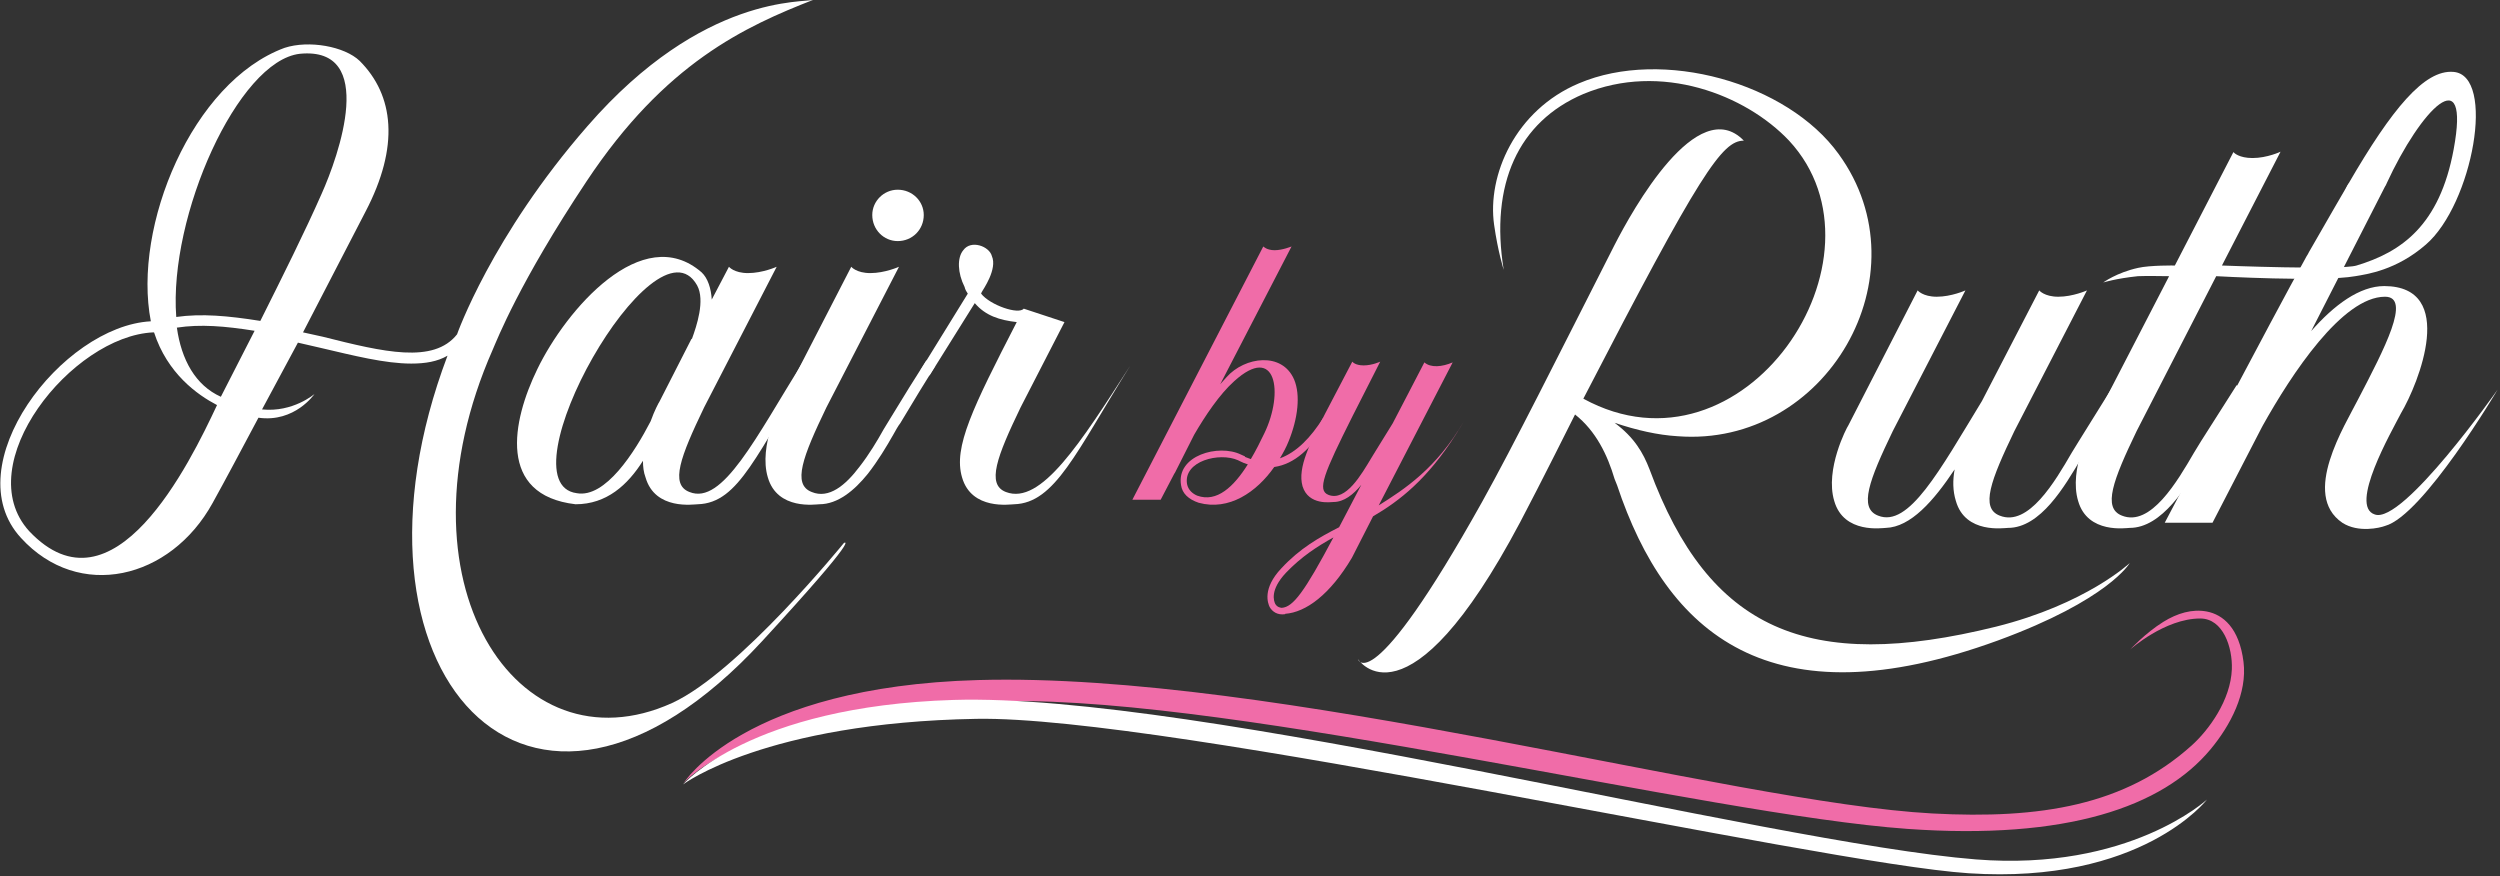
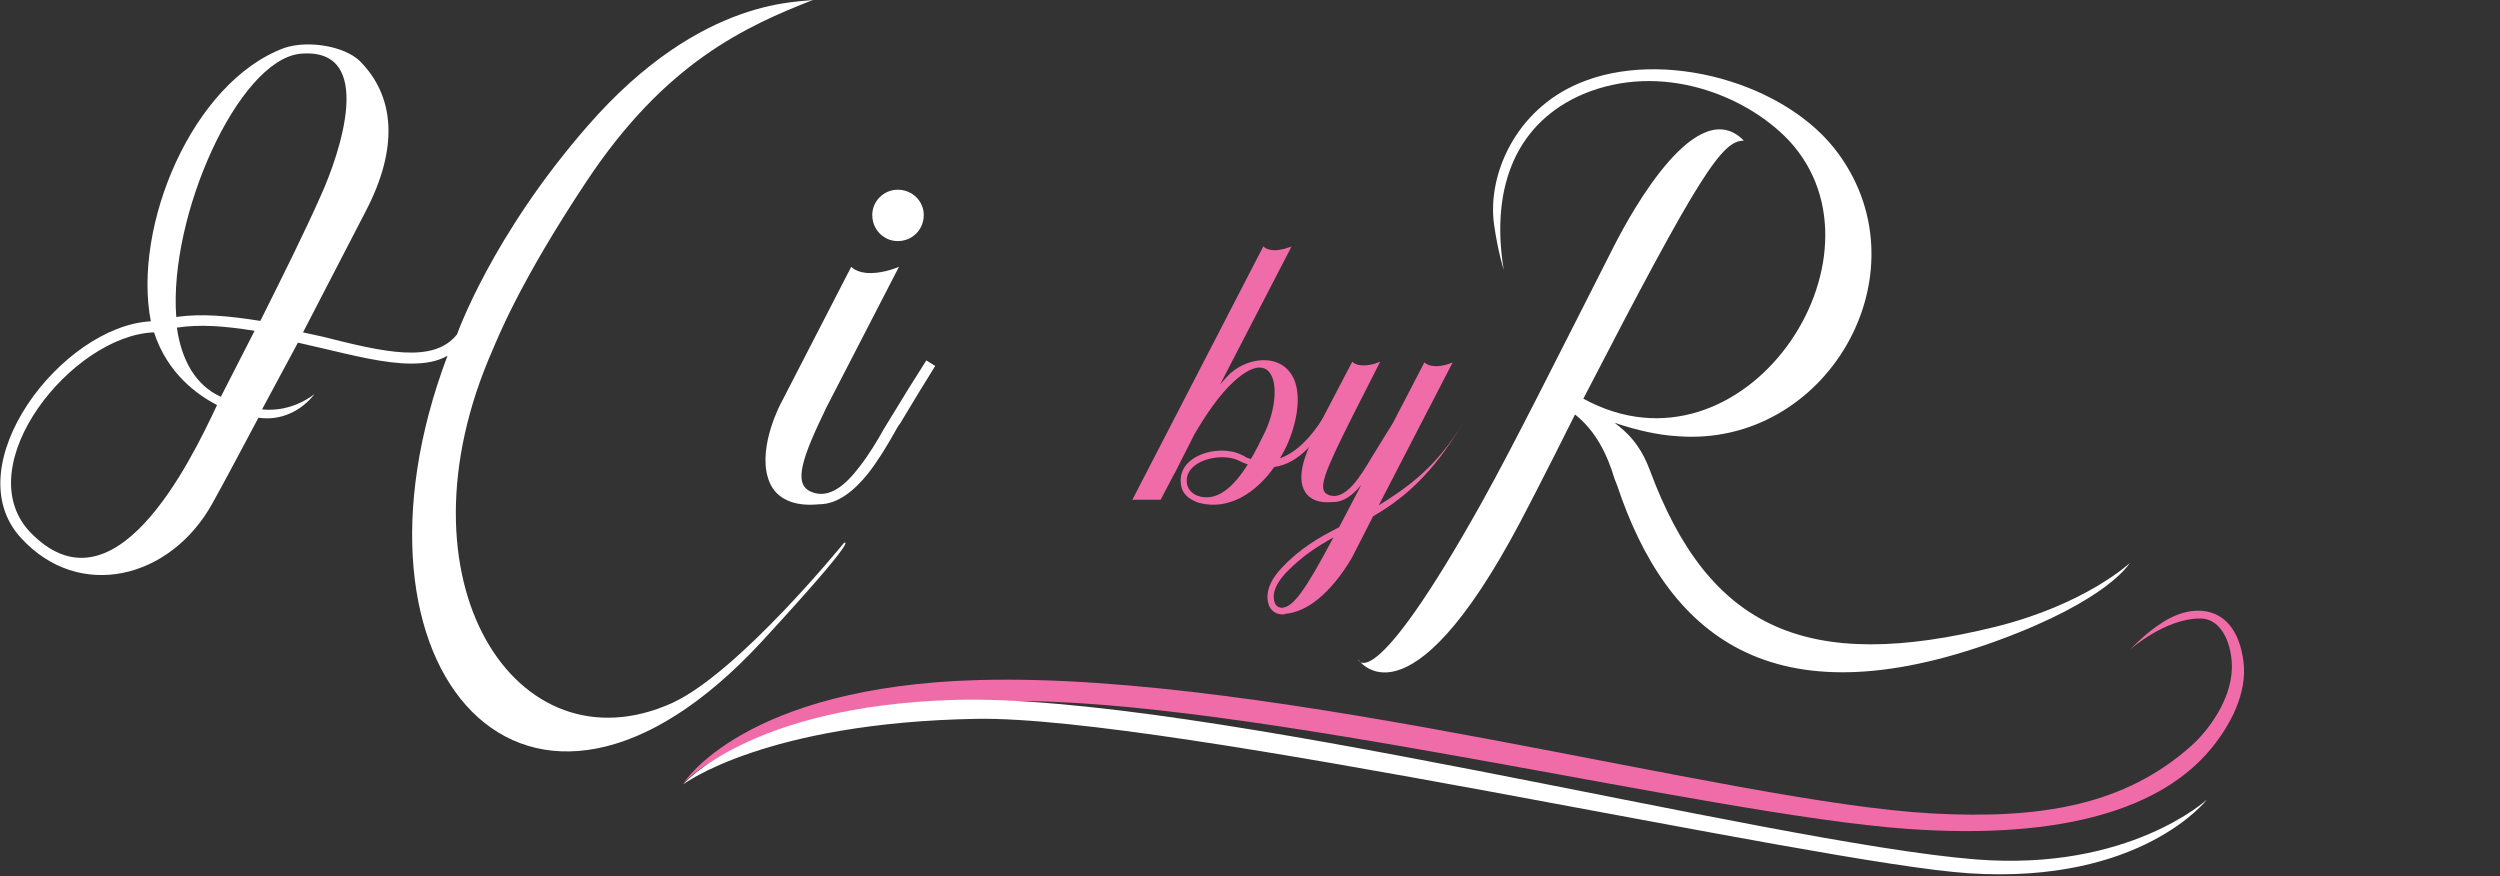
<svg xmlns="http://www.w3.org/2000/svg" width="100%" height="100%" viewBox="0 0 1047 367" version="1.1" xml:space="preserve" style="fill-rule:evenodd;clip-rule:evenodd;stroke-linejoin:round;stroke-miterlimit:2;">
  <rect x="0" y="0" width="1047" height="367" fill="#333333" stroke="none" />
  <g transform="matrix(1,0,0,1,0.233,0.233)">
    <g transform="matrix(0.341,0,0,0.459,345.374,-213.087)">
      <path d="M458.712,922.472C495.808,930.018 529.657,912.882 551.451,889.842C576.427,887.091 596.811,873.387 618.129,847.956L611.641,844.863C596.348,863.077 578.74,876.467 558.39,881.933C562.552,876.808 566.252,871.669 569.027,866.514C580.59,845.55 583.835,824.243 575.965,810.152C561.165,784.428 515.283,789.237 493.025,807.747L485.143,814.276L572.727,688.599C572.727,688.599 561.627,692.034 551.915,692.034C542.177,692.034 538.004,688.599 538.004,688.599L377.196,919.714L411.955,919.714L428.639,896.014L429.566,894.984L453.148,860.328C466.595,843.144 484.215,823.555 502.299,811.527C553.765,776.872 563.477,821.837 539.395,858.953C534.294,866.857 528.73,875.103 522.702,882.619L515.283,880.56L515.746,880.219L510.646,878.514C483.288,868.576 430.956,879.196 436.981,906.318C438.36,913.914 446.193,919.4 458.712,922.472ZM444.338,905.317C439.74,884.34 484.215,876.126 506.936,883.653L509.718,884.684C512.501,885.716 515.746,886.747 518.992,887.435C501.836,907.724 480.969,922.472 456.857,915.977C451.293,914.258 445.729,910.819 444.338,905.317Z" style="fill:rgb(240,108,168);fill-rule:nonzero;" />
      <path d="M735.844,794.389C721.478,814.654 708.965,833.202 696.915,850.032L676.06,875.105L670.962,881.288C658.449,896.744 639.448,921.434 618.129,915.292C603.78,911.17 612.105,896.057 647.79,843.162L681.621,793.702C681.621,793.702 671.889,797.137 661.23,797.137C650.571,797.137 647.326,793.702 647.326,793.702L613.958,841.101C595.918,867.549 579.713,890.218 586.207,907.392C593.606,925.211 621.374,921.775 624.154,921.775C637.131,921.775 648.717,914.948 658.449,906.018L631.106,944.798C606.554,954.076 582.962,964.041 560.215,982.253C536.621,1000.81 543.569,1014.21 545.87,1017.65C549.09,1021.74 555.108,1025.16 564.857,1024.13L564.857,1023.79C590.369,1022.42 619.983,1006.31 646.863,972.631L672.816,934.833C705.488,920.693 739.326,901.092 774.685,859.923C777.946,856.126 781.219,852.147 784.506,847.971C750.675,891.249 711.282,910.14 679.768,924.868L770.603,794.389C757.626,798.511 743.723,799.541 735.844,794.389ZM565.786,986.376C584.819,971.601 604.242,962.323 624.154,954.076C588.519,1003.9 574.606,1017.65 560.679,1018.33L560.215,1018.33L558.358,1017.99C556.501,1017.65 554.644,1016.96 552.787,1014.9C550.93,1012.15 545.87,1002.18 565.786,986.376Z" style="fill:rgb(240,108,168);fill-rule:nonzero;" />
    </g>
    <g transform="matrix(16.549,0,0,16.549,-3950.26,-19678.3)">
      <path d="M247.789,1190.62C247.403,1190.25 246.5,1190.09 245.888,1190.29C243.55,1191.15 242.037,1194.81 242.504,1197.21C240.247,1197.33 237.542,1200.87 239.216,1202.69C240.683,1204.3 243.003,1203.74 244.066,1201.81C244.388,1201.23 244.791,1200.47 245.227,1199.65C246.147,1199.78 246.645,1199.05 246.645,1199.05C246.645,1199.05 246.102,1199.52 245.318,1199.44L246.226,1197.75L246.79,1197.88C247.644,1198.08 248.432,1198.28 249.095,1198.28C249.449,1198.28 249.755,1198.23 250.012,1198.08C247.017,1206 252.008,1211.78 257.978,1205.3C260.55,1202.51 260.043,1202.82 260.043,1202.82C260.043,1202.82 257.38,1206.1 255.695,1206.87C251.753,1208.65 248.577,1203.78 251.155,1197.93C251.269,1197.67 251.821,1196.24 253.529,1193.67C255.519,1190.67 257.539,1189.75 259.28,1189.07C259.06,1189.16 256.487,1188.9 253.554,1192.27C251.127,1195.05 250.253,1197.54 250.253,1197.54C249.658,1198.29 248.4,1197.99 246.855,1197.6L246.355,1197.49L247.934,1194.44C248.804,1192.78 248.658,1191.49 247.789,1190.62ZM242.585,1197.49C242.922,1198.53 243.679,1199.07 244.179,1199.33C243.486,1200.81 241.553,1204.77 239.425,1202.52C237.896,1200.84 240.505,1197.58 242.569,1197.49L242.585,1197.49ZM245.275,1197.2C244.453,1197.07 243.792,1197.01 243.147,1197.1C242.954,1194.54 244.711,1190.62 246.275,1190.44C248.24,1190.25 247.258,1193.02 246.823,1193.99C246.404,1194.94 245.855,1196.04 245.275,1197.2ZM243.163,1197.37C243.76,1197.28 244.372,1197.33 245.13,1197.45L244.276,1199.12C243.631,1198.83 243.276,1198.18 243.163,1197.37Z" style="fill:white;fill-rule:nonzero;" />
-       <path d="M256.344,1201.84C257.407,1201.81 257.826,1200.52 259.261,1198.34L259.035,1198.19C257.81,1200.16 256.972,1201.87 256.135,1201.53C255.635,1201.34 255.909,1200.63 256.505,1199.39L258.342,1195.83C258.342,1195.83 257.988,1195.99 257.617,1195.99C257.262,1195.99 257.134,1195.83 257.134,1195.83L256.699,1196.66C256.682,1196.38 256.602,1196.12 256.441,1195.97C254.942,1194.67 253.01,1196.92 252.285,1198.42C251.641,1199.74 251.27,1201.61 253.252,1201.84C254.041,1201.84 254.572,1201.35 254.958,1200.74C254.958,1200.89 254.974,1201.03 255.023,1201.16C255.264,1202 256.247,1201.84 256.344,1201.84ZM256.328,1196.3C256.537,1196.68 256.312,1197.34 256.199,1197.65L256.183,1197.66L255.377,1199.24C255.361,1199.26 255.248,1199.47 255.152,1199.74C254.749,1200.52 254.008,1201.69 253.284,1201.56C251.367,1201.31 255.264,1194.41 256.328,1196.3Z" style="fill:white;fill-rule:nonzero;" />
      <path d="M259.422,1201.84C259.89,1201.84 260.309,1201.49 260.648,1201.07C260.906,1200.74 261.115,1200.39 261.292,1200.08C261.356,1199.97 261.405,1199.87 261.469,1199.79L261.952,1198.99L262.354,1198.34L262.129,1198.2L261.694,1198.89L261.228,1199.65L261.051,1199.94C260.89,1200.23 260.68,1200.58 260.438,1200.89C260.084,1201.36 259.664,1201.71 259.229,1201.53C258.729,1201.34 259.003,1200.63 259.6,1199.39L261.437,1195.83C261.437,1195.83 261.083,1195.99 260.713,1195.99C260.358,1195.99 260.229,1195.83 260.229,1195.83L258.472,1199.24C258.44,1199.29 257.877,1200.36 258.118,1201.16C258.36,1202 259.342,1201.84 259.422,1201.84ZM262.064,1194.52C262.064,1194.17 261.775,1193.88 261.405,1193.88C261.051,1193.88 260.761,1194.17 260.761,1194.52C260.761,1194.89 261.051,1195.18 261.405,1195.18C261.775,1195.18 262.064,1194.89 262.064,1194.52Z" style="fill:white;fill-rule:nonzero;" />
-       <path d="M264.352,1201.84C265.384,1201.81 265.915,1200.53 267.285,1198.34C266.028,1200.29 265.029,1201.87 264.143,1201.53C263.644,1201.34 263.917,1200.63 264.514,1199.39L265.625,1197.23L264.594,1196.89C264.465,1197.05 263.74,1196.8 263.515,1196.51L263.531,1196.47C263.563,1196.41 263.933,1195.89 263.788,1195.56C263.724,1195.31 263.258,1195.14 263.065,1195.41C262.904,1195.6 262.92,1195.99 263.097,1196.34C263.113,1196.41 263.145,1196.46 263.178,1196.51L261.986,1198.44L262.211,1198.58L263.355,1196.75C263.628,1197.07 263.982,1197.18 264.417,1197.23C263.306,1199.39 262.807,1200.4 263.033,1201.16C263.274,1202 264.256,1201.84 264.352,1201.84Z" style="fill:white;fill-rule:nonzero;" />
    </g>
    <g transform="matrix(16.549,0,0,16.549,-3401.78,-19668.4)">
      <path d="M246.403,1194.68C244.904,1197.63 243.853,1199.74 243.052,1201.18C240.226,1206.24 239.907,1205.16 239.907,1205.16C239.907,1205.16 241.152,1207.1 244.017,1201.69C244.494,1200.79 245.403,1198.97 245.403,1198.97C245.935,1199.39 246.225,1200 246.403,1200.6L246.467,1200.76C247.724,1204.53 250.344,1206.79 256.102,1204.69C258.913,1203.66 259.44,1202.73 259.44,1202.73C259.44,1202.73 258.335,1203.77 256.054,1204.34C251.285,1205.52 248.788,1204.42 247.289,1200.36C247.128,1199.94 246.902,1199.55 246.403,1199.18C246.967,1199.37 247.499,1199.49 247.998,1199.52C251.754,1199.81 254.298,1195.44 252.075,1192.38C250.771,1190.57 247.612,1189.69 245.5,1190.59C243.888,1191.27 243.176,1192.92 243.355,1194.17C243.451,1194.85 243.598,1195.31 243.598,1195.31C243.245,1193.14 243.969,1191.56 245.613,1190.86C247.579,1190.04 249.723,1190.88 250.819,1192.04C253.556,1194.99 249.675,1200.79 245.613,1198.57C248.579,1192.83 249.127,1192.04 249.675,1192.04C248.498,1190.83 246.854,1193.8 246.403,1194.68Z" style="fill:white;fill-rule:nonzero;" />
-       <path d="M256.36,1201.84C257.182,1201.84 257.794,1200.79 258.213,1200.08C258.278,1199.97 258.326,1199.87 258.39,1199.79L259.277,1198.34L259.051,1198.2L258.149,1199.65L257.971,1199.94C257.553,1200.66 256.876,1201.82 256.151,1201.53C255.652,1201.34 255.925,1200.63 256.521,1199.39L258.358,1195.83C258.358,1195.83 258.004,1195.99 257.633,1195.99C257.279,1195.99 257.15,1195.83 257.15,1195.83L255.7,1198.63C254.622,1200.4 253.847,1201.84 253.073,1201.53C252.574,1201.34 252.847,1200.63 253.444,1199.39L255.282,1195.83C255.282,1195.83 254.928,1195.99 254.557,1195.99C254.202,1195.99 254.073,1195.83 254.073,1195.83L252.317,1199.25C252.285,1199.29 251.721,1200.36 251.963,1201.16C252.204,1202 253.186,1201.84 253.267,1201.84C253.896,1201.82 254.476,1201.16 255.009,1200.36C254.96,1200.63 254.96,1200.9 255.041,1201.16C255.282,1202 256.263,1201.84 256.36,1201.84Z" style="fill:white;fill-rule:nonzero;" />
-       <path d="M265.181,1195.2C264.801,1195.32 261.774,1195.2 261.774,1195.2L263.257,1192.32C263.257,1192.32 262.918,1192.48 262.548,1192.48C262.209,1192.48 262.08,1192.35 262.064,1192.33L260.582,1195.2C260.582,1195.2 259.955,1195.19 259.651,1195.26C259.108,1195.38 258.769,1195.63 258.769,1195.63C258.769,1195.63 259.078,1195.53 259.647,1195.47C259.798,1195.46 260.437,1195.47 260.437,1195.47L258.488,1199.24C258.456,1199.29 257.893,1200.36 258.135,1201.16C258.376,1202 259.357,1201.84 259.438,1201.84C260.26,1201.84 260.888,1200.79 261.307,1200.08C261.371,1199.97 261.42,1199.87 261.484,1199.79L262.37,1198.34L262.145,1198.23L261.242,1199.65L261.065,1199.94C260.646,1200.66 259.97,1201.82 259.244,1201.53C258.745,1201.34 259.019,1200.63 259.615,1199.39L261.629,1195.47C261.629,1195.47 264.302,1195.62 265.148,1195.47C265.445,1195.42 266.188,1195.32 266.935,1194.67C268.117,1193.65 268.716,1190.38 267.63,1190.3C266.898,1190.24 266.078,1191.23 264.975,1193.13C264.518,1193.92 265.813,1193.4 265.938,1193.13C266.814,1191.23 268.065,1189.96 267.638,1192.26C267.282,1194.19 266.31,1194.86 265.181,1195.2Z" style="fill:white;fill-rule:nonzero;" />
-       <path d="M262.775,1199.31L262.807,1199.25C263.533,1197.95 264.821,1195.99 265.901,1195.99C266.577,1195.99 265.884,1197.31 265.223,1198.58C264.885,1199.25 263.774,1201 264.821,1201.71C265.223,1201.97 265.771,1201.84 265.901,1201.79C266.866,1201.53 268.751,1198.34 268.751,1198.34C268.751,1198.34 266.352,1201.76 265.642,1201.5C264.982,1201.29 266.062,1199.41 266.304,1198.94C266.754,1198.18 267.736,1195.73 265.884,1195.72C265.255,1195.72 264.612,1196.2 264.032,1196.86L265.937,1193.13L264.975,1193.13C264.975,1193.13 264.317,1194.26 263.976,1194.86C263.958,1194.9 263.939,1194.93 263.919,1194.96C263.047,1196.53 260.326,1201.71 260.326,1201.71L261.535,1201.71L262.775,1199.31Z" style="fill:white;fill-rule:nonzero;" />
    </g>
    <g transform="matrix(1,0,0,0.725,-7,84.876)">
      <g transform="matrix(1,0,0,1.114,676.95,-1554.96)">
        <path d="M221.929,1627.25C221.929,1627.25 236.441,1611.17 251.267,1611.17C260.911,1611.17 264.857,1626.27 264.515,1637.47C264.025,1653.56 254.848,1669.05 247.655,1677.05C219.829,1707.97 184.629,1715.32 139.038,1712.27C54.334,1706.61 -135.959,1638.78 -260.572,1643.09C-358.797,1646.5 -383.883,1696.52 -383.883,1696.52C-383.883,1696.52 -357.294,1656.14 -248.661,1654.02C-150.454,1652.1 44.728,1712.88 128.638,1720.27C195.296,1726.14 235.472,1708.91 255.57,1679.04C263.986,1666.54 271.027,1649.79 269.4,1633.67C267.622,1616.08 260.813,1609.15 254.019,1607.55C247.947,1606.12 241.65,1608.42 235.774,1612.95C228.313,1618.71 221.929,1627.25 221.929,1627.25Z" style="fill:rgb(240,108,168);fill-rule:nonzero;" />
      </g>
      <g transform="matrix(0.815,0,0,1,726.413,-1333.22)">
        <path d="M251.086,1677.68C251.086,1677.68 211.152,1719.32 132.296,1712.27C24.93,1702.68 -268.5,1615.83 -393.113,1620.15C-497.703,1623.77 -531.977,1668.94 -531.977,1668.94C-531.977,1668.94 -489.835,1633.19 -381.202,1631.07C-282.995,1629.15 50.889,1714.54 128.638,1720.27C217.517,1726.82 251.086,1677.68 251.086,1677.68Z" style="fill:white;fill-rule:nonzero;" />
      </g>
    </g>
  </g>
</svg>